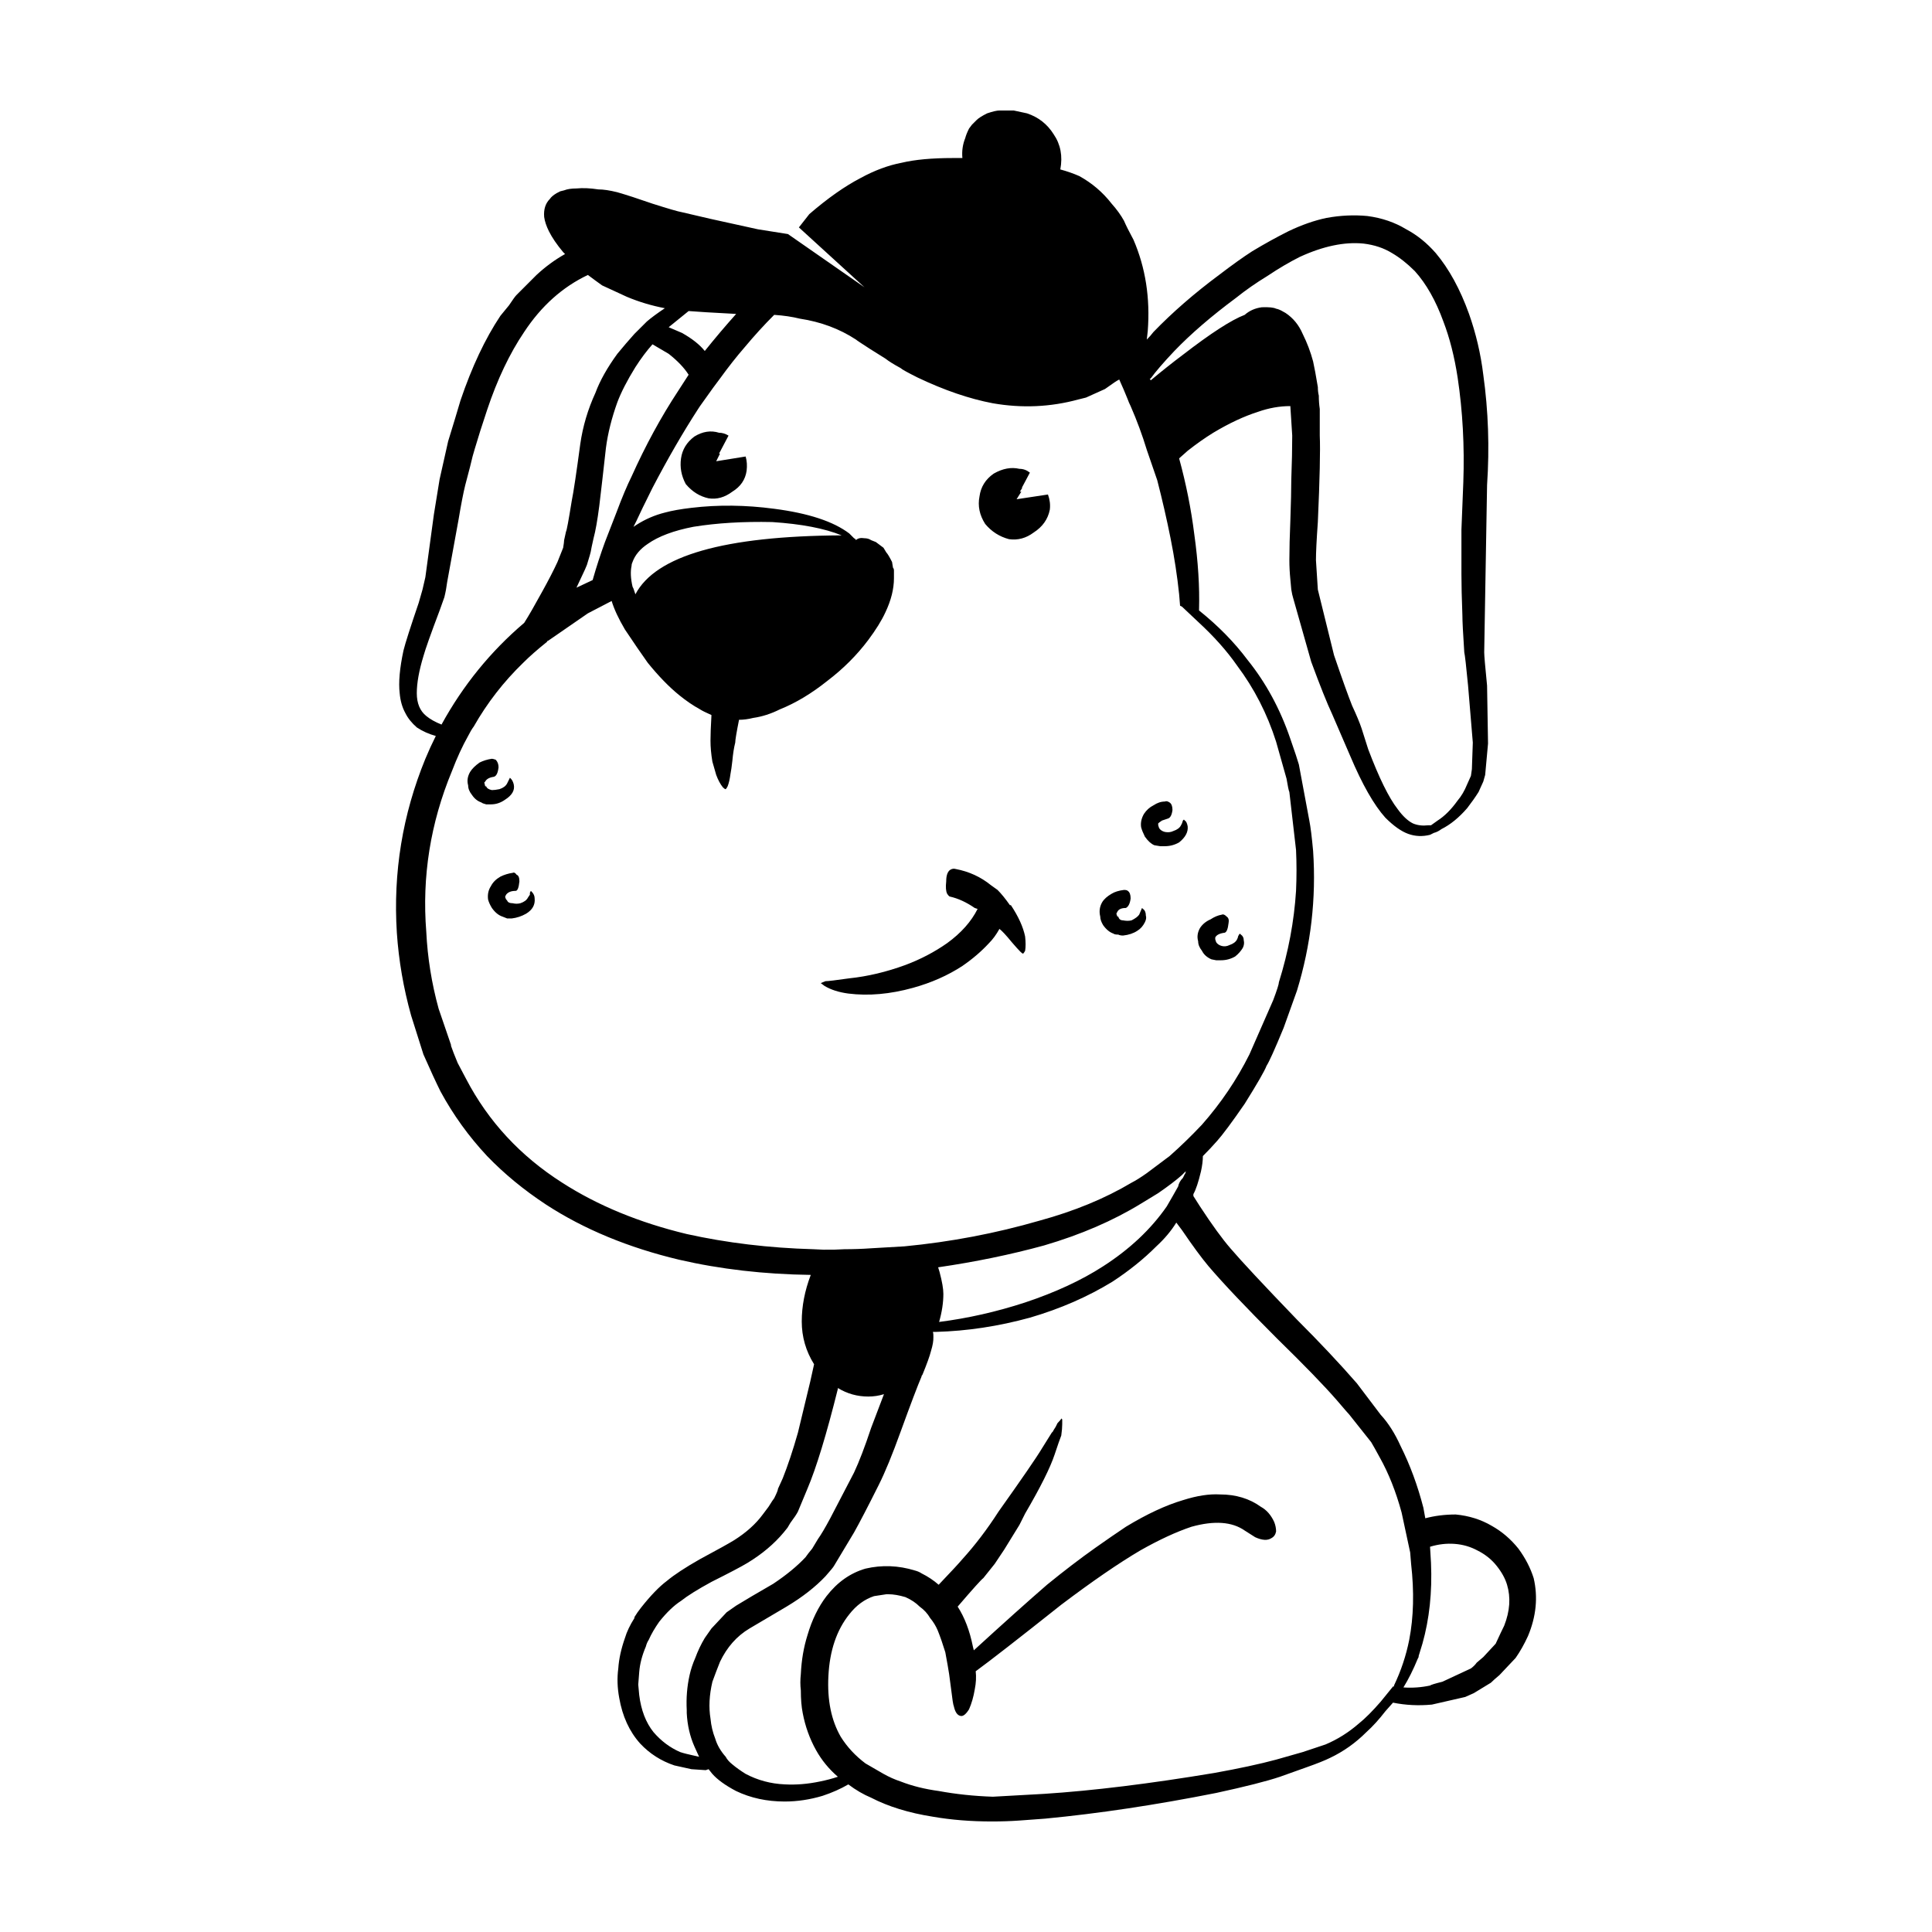
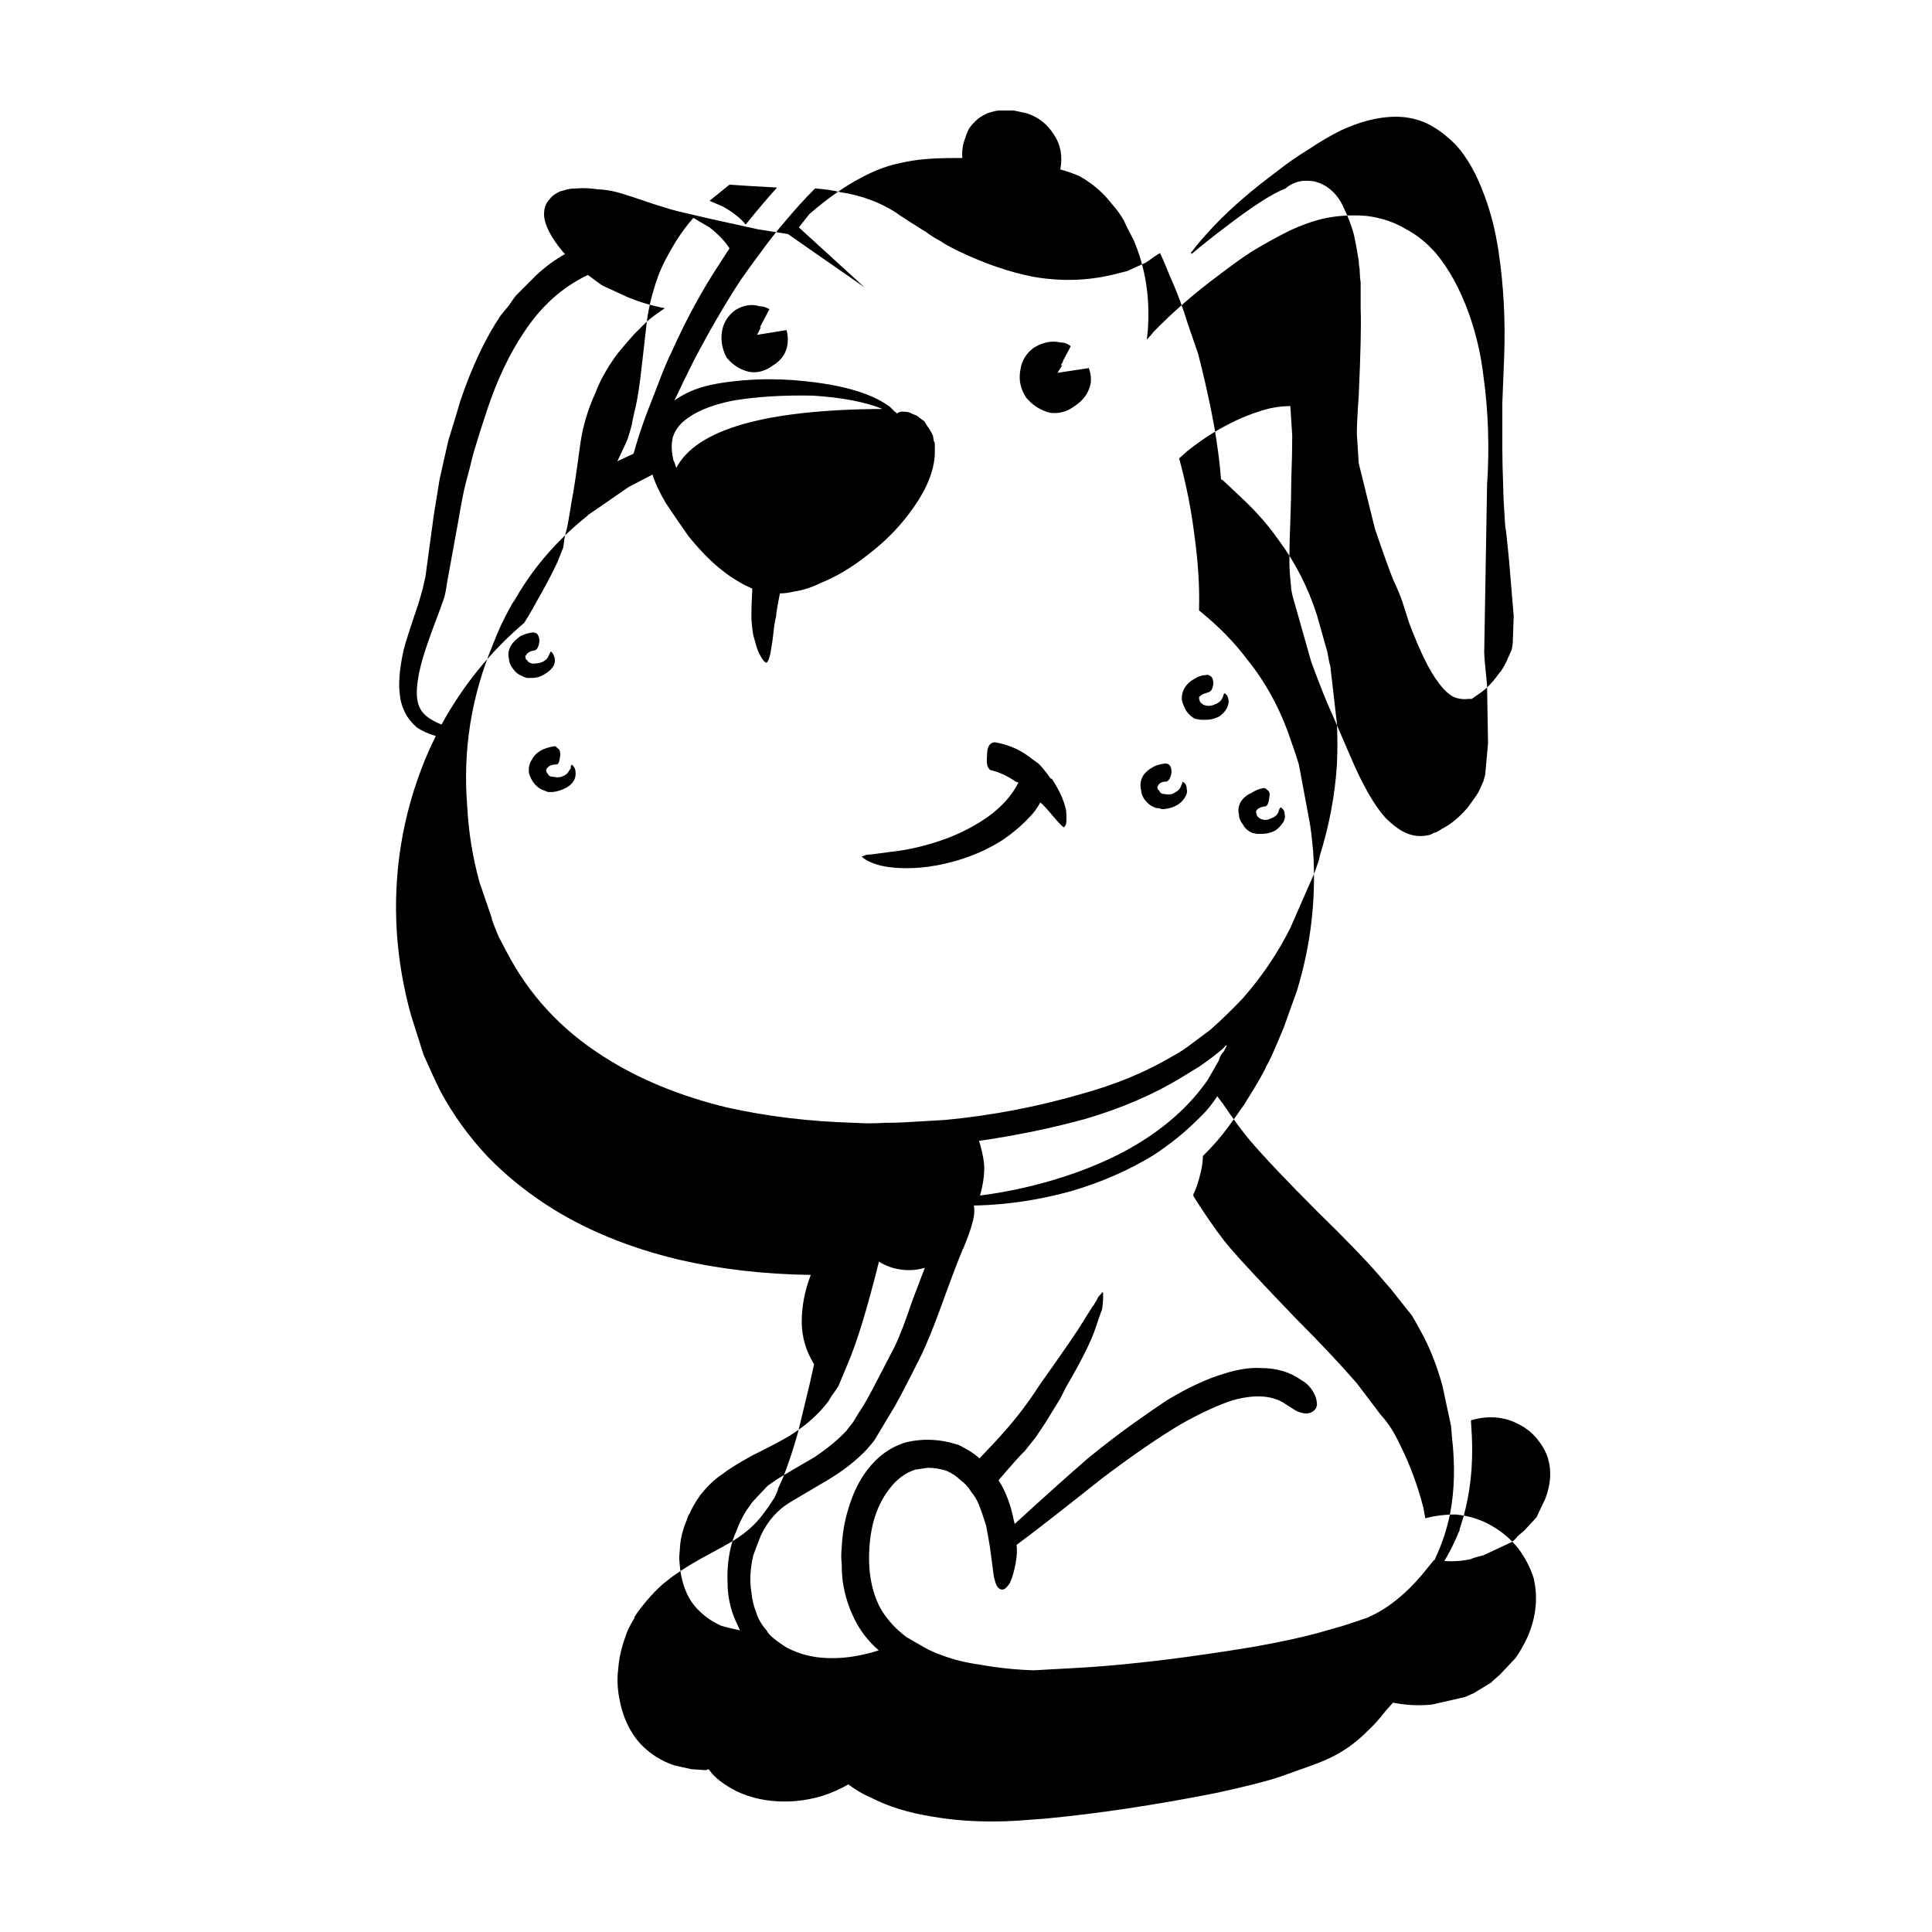
<svg xmlns="http://www.w3.org/2000/svg" fill="#000000" width="800px" height="800px" version="1.1" viewBox="144 144 512 512">
-   <path d="m324.73 200.24 7.559 1.762c6.887 1.508 11.078 2.434 12.594 2.769l7.93 1.258 20.281 14.105-17.379-15.867 2.766-3.527c4.871-4.203 9.406-7.391 13.609-9.574 3.691-2.012 7.301-3.356 10.836-4.027 3.523-0.84 8.059-1.258 13.598-1.258h2.519c-0.168-1.844 0.078-3.606 0.758-5.289 0.168-0.668 0.5-1.512 1.004-2.519l0.758-1.012c0.168-0.168 0.59-0.586 1.258-1.258 0.5-0.5 1.426-1.086 2.773-1.762 1.508-0.508 2.602-0.758 3.269-0.758h3.777l3.531 0.758c3.023 1.008 5.375 2.852 7.059 5.539 1.84 2.691 2.43 5.797 1.762 9.324 1.84 0.5 3.523 1.094 5.039 1.762 3.356 1.852 6.211 4.281 8.562 7.305 1.348 1.512 2.441 3.019 3.277 4.531 0.5 1.18 1.34 2.856 2.519 5.039 3.188 7.391 4.449 15.453 3.777 24.188l-0.254 2.262c0.68-0.668 1.258-1.344 1.77-2.012 5.039-5.207 10.824-10.242 17.379-15.113 3.523-2.691 6.465-4.789 8.816-6.297 3.356-2.016 6.555-3.777 9.574-5.289 3.523-1.684 6.879-2.856 10.078-3.527 3.691-0.676 7.301-0.84 10.832-0.508 3.856 0.508 7.301 1.684 10.32 3.527 2.856 1.512 5.461 3.609 7.812 6.297 3.523 4.195 6.465 9.574 8.816 16.121 1.84 5.207 3.102 10.578 3.777 16.121 1.34 9.57 1.672 19.312 1.004 29.219l-0.758 44.34c0 0.84 0.254 3.777 0.758 8.816l0.254 15.363-0.758 8.316-0.5 1.762-1.258 2.773c-0.848 1.344-1.852 2.769-3.019 4.281-2.184 2.519-4.457 4.363-6.809 5.539-0.676 0.508-1.344 0.844-2.012 1.008-0.344 0.168-0.68 0.336-1.012 0.508-2.016 0.5-3.945 0.418-5.797-0.254-1.84-0.668-3.856-2.098-6.043-4.281-3.019-3.359-6.129-8.816-9.32-16.375l-4.789-11.086c-1.34-2.856-3.188-7.473-5.539-13.855l-4.781-16.875c-0.168-0.508-0.336-1.258-0.5-2.269l-0.254-2.769c-0.168-1.684-0.254-3.359-0.254-5.039 0-3.027 0.09-6.465 0.254-10.328 0.168-4.871 0.254-8.566 0.254-11.086 0.168-4.367 0.246-8.23 0.246-11.586-0.168-2.691-0.336-5.293-0.5-7.812-2.856 0-5.707 0.508-8.562 1.516-3.699 1.176-7.644 3.019-11.848 5.539-2.184 1.344-4.449 2.938-6.801 4.789l-2.262 2.012c1.84 6.723 3.188 13.438 4.023 20.152 1.012 7.223 1.426 13.855 1.258 19.902v0.25c5.039 4.035 9.328 8.398 12.852 13.102 4.871 6.047 8.648 13.012 11.336 20.906 1.172 3.359 1.93 5.629 2.262 6.805l2.773 14.863c0.336 1.676 0.668 4.363 1.004 8.059 0.848 12.594-0.582 24.941-4.281 37.027l-3.523 9.828c-2.352 5.711-3.867 9.066-4.535 10.07-0.5 1.348-2.441 4.703-5.797 10.078-3.356 4.871-5.797 8.148-7.301 9.832-1.18 1.34-2.441 2.688-3.777 4.023 0 1.18-0.168 2.519-0.5 4.035-0.68 2.856-1.348 4.871-2.016 6.043v0.512l1.762 2.766c3.188 4.871 5.875 8.57 8.059 11.09 2.856 3.356 8.738 9.652 17.633 18.895 6.051 6.043 11.336 11.672 15.871 16.875l6.297 8.316c2.016 2.176 3.777 4.949 5.293 8.305 2.519 5.039 4.527 10.5 6.043 16.375l0.5 2.773c2.519-0.668 5.207-1.004 8.059-1.004 3.531 0.336 6.723 1.34 9.574 3.019 2.688 1.504 5.039 3.523 7.055 6.043 1.852 2.519 3.188 5.125 4.035 7.812 1.172 5.039 0.668 10.156-1.516 15.359-1.004 2.184-2.098 4.113-3.277 5.797l-4.281 4.535c-1.004 0.836-1.762 1.516-2.262 2.016l-4.535 2.766-2.273 1.012-8.816 2.016c-3.523 0.336-6.965 0.168-10.32-0.512l-2.016 2.273c-1.684 2.184-3.356 4.023-5.039 5.539-2.856 2.856-6.043 5.117-9.574 6.801-1.34 0.668-3.445 1.516-6.297 2.519l-7.055 2.519c-3.523 1.18-9.152 2.609-16.875 4.281-16.117 3.199-31.23 5.461-45.344 6.809l-6.801 0.5c-2.352 0.168-4.781 0.246-7.301 0.246-5.551 0-10.754-0.414-15.625-1.258-6.375-1.004-11.836-2.688-16.375-5.039-2.008-0.836-4.023-2.008-6.043-3.523-2.016 1.172-4.281 2.184-6.801 3.019-3.367 1.012-6.723 1.516-10.078 1.516-4.703 0-8.984-0.926-12.852-2.773-2.856-1.504-4.949-3.019-6.297-4.535l-1.004-1.258-0.758 0.254-3.777-0.254-4.535-1.004c-3.523-1.18-6.543-3.109-9.062-5.797-2.863-3.188-4.703-7.223-5.551-12.094-0.5-2.688-0.582-5.285-0.246-7.805 0.168-2.519 0.758-5.207 1.762-8.059 0.5-1.684 1.34-3.445 2.519-5.293v-0.254c0.5-0.836 1.094-1.672 1.762-2.519 2.519-3.188 4.793-5.539 6.801-7.047 2.016-1.684 4.961-3.609 8.816-5.797 4.703-2.519 7.723-4.203 9.074-5.039 3.188-2.016 5.707-4.281 7.559-6.801l1.516-2.016c0.836-1.348 1.34-2.106 1.504-2.273 0.668-1.34 1.012-2.184 1.012-2.519l1.258-2.766c1.34-3.367 2.688-7.391 4.023-12.094 0.668-2.856 1.762-7.391 3.277-13.598 0.375-1.633 0.707-3.141 1.004-4.535-2.184-3.504-3.266-7.281-3.266-11.336 0-4.055 0.797-8.168 2.391-12.348h-0.129c-12.262-0.168-23.852-1.504-34.766-4.023-13.43-3.199-25.191-8.059-35.266-14.613-5.875-3.867-11.078-8.148-15.609-12.852-4.871-5.207-8.984-10.914-12.348-17.121-1.172-2.352-2.688-5.629-4.535-9.824l-3.266-10.328c-2.016-7.223-3.277-14.527-3.777-21.918-1.012-15.949 1.504-31.32 7.559-46.094 0.836-2.016 1.762-4.035 2.766-6.047-1.84-0.508-3.523-1.258-5.039-2.269-1.34-1.176-2.352-2.434-3.019-3.777-0.836-1.512-1.34-3.277-1.516-5.289-0.336-2.856 0-6.633 1.012-11.336 0.5-2.016 1.852-6.215 4.023-12.594l1.012-3.527c0.336-1.512 0.59-2.602 0.758-3.277l2.258-16.629c0.668-4.195 1.18-7.305 1.516-9.32l2.262-10.078c1.348-4.367 2.441-7.981 3.277-10.832 3.019-8.898 6.543-16.375 10.578-22.422l2.269-2.766c1.004-1.512 1.672-2.434 2.016-2.769l5.285-5.289c2.352-2.184 4.871-4.031 7.559-5.543l-0.5-0.5c-1.684-2.016-2.941-3.863-3.777-5.539-0.668-1.348-1.094-2.609-1.258-3.777-0.168-2.016 0.336-3.609 1.516-4.789 0.336-0.508 0.914-1.008 1.762-1.512l0.996-0.512 1.012-0.25c0.836-0.336 1.93-0.5 3.266-0.5 1.684-0.168 3.609-0.09 5.797 0.25 1.348 0 3.019 0.25 5.039 0.754 2.352 0.676 5.461 1.684 9.32 3.027 4.203 1.34 6.809 2.098 7.812 2.266zm-9.316 28.969c1.172-1.008 2.766-2.184 4.781-3.527-3.523-0.676-6.887-1.684-10.078-3.027l-6.543-3.019c-1.18-0.836-2.441-1.762-3.777-2.769-6.723 3.188-12.348 8.227-16.887 15.113-3.856 5.707-7.129 12.594-9.816 20.652-1.348 4.031-2.441 7.473-3.277 10.328-0.332 1.008-0.754 2.602-1.258 4.789l-1.258 4.789c-0.5 2.016-1.094 5.039-1.762 9.066l-3.031 16.625c-0.168 1.344-0.414 2.691-0.746 4.035l-1.258 3.523c-2.352 6.215-3.777 10.25-4.289 12.094-1.172 3.863-1.762 7.141-1.762 9.824 0 2.688 0.848 4.703 2.519 6.047 1.012 0.836 2.352 1.594 4.035 2.262 5.707-10.41 13.02-19.395 21.91-26.953 1.18-1.844 2.773-4.621 4.793-8.316 1.672-3.019 3.019-5.625 4.023-7.809l1.508-3.777c0.168-1.008 0.254-1.676 0.254-2.012l0.5-2.269c0.168-0.168 0.668-2.856 1.504-8.062 0.512-2.519 1.258-7.559 2.273-15.113 0.668-4.699 2.016-9.234 4.023-13.598 1.18-3.191 3.109-6.637 5.797-10.332 1.516-1.844 3.019-3.606 4.535-5.289zm-10.836 33.5c-0.668 6.047-1.258 11.168-1.762 15.363-0.5 3.863-1.012 6.723-1.516 8.566l-0.5 2.269c-0.168 1.008-0.336 1.762-0.5 2.269l-0.758 2.519c-0.336 0.836-0.668 1.594-1.004 2.269l-1.77 3.777 4.289-2.016c1.004-3.527 2.098-6.883 3.266-10.078l3.031-7.809c1.504-4.031 2.856-7.223 4.023-9.574 3.699-8.227 7.812-15.785 12.348-22.672l2.766-4.281c-1.172-1.852-2.941-3.695-5.285-5.543l-4.289-2.519c-1.504 1.68-3.019 3.691-4.527 6.043-2.184 3.527-3.777 6.633-4.793 9.324-1.504 4.199-2.516 8.227-3.019 12.09zm36.781-26.703c-2.184 2.519-4.367 5.289-6.555 8.316-0.668 0.836-2.441 3.273-5.293 7.301l-0.5 0.758c-4.023 6.215-8.059 13.18-12.094 20.91-2.008 4.031-3.445 6.965-4.281 8.816l-0.758 1.512 0.758-0.508c2.352-1.512 4.871-2.602 7.559-3.273 1.852-0.508 4.203-0.926 7.055-1.258 7.055-0.84 14.355-0.758 21.914 0.25 9.074 1.176 15.703 3.359 19.906 6.547l1.258 1.258c0.336 0.168 0.5 0.336 0.5 0.508 0.504-0.504 1.262-0.672 2.266-0.504 0.668 0 1.258 0.168 1.762 0.508l1.258 0.5 2.019 1.512 0.758 1.258c0.336 0.336 0.836 1.176 1.516 2.519l0.246 1.512c0.168 0.172 0.254 0.422 0.254 0.758v2.016c0 2.856-0.758 5.875-2.273 9.066-1.004 2.184-2.519 4.613-4.527 7.305-3.027 4.035-6.641 7.644-10.832 10.832-4.203 3.359-8.402 5.879-12.594 7.559-2.352 1.176-4.703 1.934-7.055 2.269-1.348 0.336-2.609 0.5-3.777 0.5-0.668 3.359-1.004 5.379-1.004 6.047-0.344 1.344-0.59 2.941-0.758 4.789-0.168 1.508-0.336 2.684-0.504 3.527-0.176 1.344-0.422 2.434-0.758 3.273-0.168 0.34-0.336 0.59-0.5 0.758-0.176 0-0.422-0.168-0.758-0.5-0.68-0.84-1.258-1.934-1.762-3.277l-1.016-3.531c-0.336-2.012-0.5-3.863-0.5-5.539 0-1.512 0.078-3.777 0.254-6.805-1.516-0.668-2.519-1.176-3.031-1.512-1.84-1.008-3.691-2.269-5.539-3.777-2.688-2.184-5.461-5.039-8.316-8.566-1.672-2.348-3.691-5.289-6.043-8.816-1.684-2.856-2.856-5.371-3.523-7.559l-6.297 3.277-10.586 7.305c-0.168 0-0.246 0.082-0.246 0.25-2.519 2.016-4.625 3.863-6.297 5.539-5.207 5.039-9.57 10.668-13.102 16.879-0.5 0.668-1.004 1.512-1.504 2.519-1.516 2.688-2.941 5.789-4.289 9.32-5.707 13.77-7.969 27.961-6.801 42.574 0.336 6.883 1.426 13.688 3.277 20.402l3.277 9.574v0.25c0.336 1.008 0.926 2.519 1.762 4.535 0.168 0.336 0.926 1.762 2.262 4.281 5.883 11.246 14.363 20.398 25.441 27.453 9.406 6.051 20.41 10.578 33.004 13.609 10.578 2.344 21.746 3.691 33.504 4.023 0.945 0.059 1.871 0.098 2.766 0.129 1.898 0.031 3.75-0.012 5.551-0.129 2.344 0 4.695-0.078 7.047-0.246l8.816-0.512c12.262-1.172 24.188-3.445 35.777-6.801 9.23-2.519 17.379-5.875 24.434-10.078 1.004-0.5 2.352-1.34 4.023-2.519 1.348-1.004 3.367-2.519 6.051-4.535 2.856-2.519 5.707-5.285 8.562-8.305 5.039-5.719 9.238-11.926 12.594-18.641l6.297-14.363c1.012-2.688 1.516-4.281 1.516-4.781 2.519-8.062 4.023-16.121 4.535-24.188 0.168-3.695 0.168-7.301 0-10.828l-1.77-15.363c-0.168-0.34-0.414-1.516-0.746-3.527l-2.773-9.824c-2.352-7.391-5.797-14.105-10.332-20.152-2.688-3.863-6.129-7.723-10.32-11.586l-4.281-4.031-0.512-0.254-0.246-3.019c-0.508-4.871-1.266-9.824-2.277-14.863-1.004-5.039-2.184-10.16-3.523-15.363l-2.773-8.059c-1.172-3.863-2.598-7.731-4.281-11.59-0.336-0.668-0.59-1.258-0.758-1.762-0.668-1.676-1.426-3.445-2.262-5.289-0.336 0.168-0.758 0.418-1.258 0.754l-2.519 1.766-5.039 2.269-2.016 0.5c-7.391 2.016-14.945 2.352-22.672 1.008-6.211-1.176-12.84-3.445-19.898-6.805-2.688-1.344-4.203-2.18-4.535-2.519-1.852-1.004-3.188-1.844-4.035-2.519l-4.023-2.519c-2.352-1.512-3.609-2.348-3.777-2.519-4.367-2.856-9.32-4.699-14.867-5.539-2.008-0.5-4.281-0.84-6.801-1.008-2.691 2.684-5.289 5.543-7.809 8.562zm-14.867-9.574c-1.684 1.344-3.445 2.773-5.285 4.285l3.523 1.512c2.688 1.512 4.703 3.106 6.043 4.789 2.688-3.359 5.461-6.633 8.316-9.824-6.379-0.336-10.582-0.59-12.598-0.762zm1.516 33.258c2.184-1.344 4.359-1.684 6.543-1.008 0.848 0 1.684 0.25 2.519 0.758l-2.519 4.781h0.254l-1.004 2.016 7.805-1.258c0.336 1.176 0.422 2.434 0.254 3.777-0.336 2.352-1.594 4.195-3.777 5.539-2.016 1.516-4.113 2.102-6.297 1.766-2.352-0.508-4.367-1.766-6.051-3.777-1.172-2.184-1.594-4.453-1.258-6.805 0.332-2.348 1.516-4.281 3.531-5.789zm127.21-22.672c-2.856 3.019-4.961 5.457-6.297 7.305h-0.254c0.168 0.168 0.254 0.336 0.254 0.5 3.019-2.519 5.875-4.789 8.562-6.801 7.41-5.723 12.871-9.25 16.375-10.582 1.25-1.105 2.766-1.777 4.535-2.012 1.859-0.07 3.121 0.055 3.777 0.375 0.156 0.039 0.324 0.082 0.5 0.129 0.5 0.168 1.18 0.5 2.016 1.008 2.016 1.344 3.523 3.188 4.535 5.539 1.172 2.352 2.098 4.789 2.766 7.305 0.336 1.512 0.758 3.777 1.258 6.801 0 0.84 0.09 1.598 0.254 2.269 0 1.176 0.078 2.352 0.254 3.527v1.258 5.797c0.168 3.863 0 11.504-0.512 22.922-0.336 4.703-0.5 8.059-0.5 10.078l0.5 7.809 4.289 17.383c2.176 6.383 3.777 10.828 4.781 13.348 1.172 2.519 2.016 4.535 2.519 6.047l1.762 5.543c2.856 7.559 5.461 12.848 7.812 15.867 1.34 1.852 2.688 3.109 4.023 3.777 1.18 0.508 2.519 0.676 4.035 0.508h0.758c0.5-0.34 1.094-0.758 1.762-1.258 1.852-1.176 3.609-2.941 5.293-5.293 1.004-1.176 1.84-2.602 2.519-4.281l1.016-2.269 0.254-1.762 0.246-7.055-1.258-15.113c-0.5-5.207-0.836-8.145-1.004-8.816-0.336-5.039-0.5-8.309-0.5-9.824-0.176-4.531-0.254-8.145-0.254-10.828v-11.844l0.5-12.594c0.336-9.57-0.168-18.809-1.504-27.711-0.848-5.539-2.106-10.496-3.777-14.859-2.016-5.543-4.535-9.996-7.559-13.352-2.019-2.019-4.039-3.613-6.055-4.789-2.184-1.344-4.703-2.18-7.559-2.519-5.039-0.5-10.668 0.676-16.875 3.527-2.688 1.344-5.539 3.019-8.562 5.039-3.031 1.852-5.797 3.777-8.316 5.797-6.551 4.863-12.012 9.566-16.371 14.105zm14.359 151.64c-0.168 1.512-0.5 2.352-1.004 2.519-1.348 0.168-2.184 0.59-2.519 1.258v0.508l0.246 0.75c0.336 0.508 0.836 0.84 1.516 1.008 0.668 0.168 1.34 0.082 2.016-0.25 1.004-0.336 1.672-0.84 2.008-1.512 0.168-0.34 0.254-0.59 0.254-0.758l0.254-0.5 0.246-0.254 0.254 0.254c0.5 0.336 0.758 0.836 0.758 1.512 0.168 0.668 0.078 1.344-0.254 2.012-0.5 0.84-1.18 1.598-2.016 2.269-1.172 0.676-2.43 1.008-3.777 1.008h-1.258l-1.258-0.25c-1.172-0.508-2.016-1.258-2.519-2.269-0.668-0.84-1.004-1.676-1.004-2.519-0.336-1.176-0.168-2.352 0.5-3.527 0.668-1.008 1.594-1.762 2.773-2.269 1.004-0.668 2.008-1.086 3.019-1.258 0.336-0.168 0.758 0 1.258 0.508 0.508 0.332 0.672 0.926 0.508 1.762zm-47.363-109.58c-0.5 2.519-1.93 4.535-4.281 6.047-2.016 1.508-4.199 2.098-6.551 1.758-2.519-0.668-4.613-2.012-6.297-4.031-1.504-2.352-2.008-4.789-1.504-7.305 0.336-2.519 1.594-4.531 3.777-6.043 2.352-1.344 4.613-1.766 6.801-1.258 1.004 0 1.93 0.336 2.773 1.004l-2.144 4.035h0.129l-0.629 1.004h0.375l-1.258 2.016 8.316-1.258c0.492 1.344 0.66 2.688 0.492 4.031zm-24.934 95.219c3.523 0.668 6.633 2.098 9.32 4.281l1.762 1.262c1.012 1.008 2.098 2.352 3.277 4.031h0.254c2.008 3.027 3.266 5.797 3.777 8.316 0.168 1.512 0.168 2.769 0 3.777-0.176 0.336-0.344 0.586-0.512 0.758-0.168 0-0.414-0.172-0.746-0.508-0.512-0.5-1.258-1.344-2.273-2.519-1.504-1.844-2.598-3.019-3.277-3.527-0.836 1.516-1.762 2.773-2.766 3.777-2.016 2.184-4.367 4.199-7.055 6.047-3.867 2.519-8.227 4.453-13.098 5.797-6.051 1.676-11.758 2.184-17.133 1.512-2.519-0.336-4.613-1.008-6.297-2.016l-1.004-0.754 1.258-0.508c0.668 0 2.766-0.25 6.297-0.754 4.859-0.508 9.82-1.684 14.859-3.527 4.035-1.512 7.723-3.445 11.078-5.797 3.703-2.688 6.391-5.707 8.074-9.07l-0.758-0.25c-2.184-1.512-4.367-2.519-6.555-3.019-0.168 0-0.422-0.254-0.758-0.758-0.336-0.676-0.414-1.762-0.246-3.277 0-1.512 0.336-2.519 1.004-3.019 0.504-0.336 1.016-0.418 1.516-0.254zm57.438-15.621c-0.176 1.344-0.59 2.102-1.258 2.269-0.512 0.168-1.012 0.336-1.516 0.508-0.504 0.332-0.84 0.586-1.008 0.75v0.508l0.246 0.754c0.336 0.508 0.836 0.84 1.516 1.008 0.836 0.168 1.594 0.082 2.262-0.25 1.012-0.336 1.684-0.84 2.016-1.512l0.262-0.508 0.246-0.754 0.254-0.254 0.246 0.254c0.336 0.168 0.59 0.668 0.758 1.512 0.168 1.512-0.59 2.938-2.262 4.281-1.18 0.676-2.441 1.008-3.777 1.008h-1.258l-1.516-0.25c-0.836-0.336-1.684-1.094-2.519-2.269-0.5-1.008-0.836-1.844-1.004-2.519-0.172-1.172 0.074-2.348 0.754-3.523 0.668-1.008 1.504-1.762 2.519-2.269 1.004-0.668 2.008-1.004 3.019-1.004 0.336-0.172 0.758-0.082 1.258 0.25 0.504 0.336 0.762 1.008 0.762 2.012zm-12.852 21.164c0.5 0 0.836 0.082 1.004 0.25 0.512 0.34 0.758 1.008 0.758 2.016-0.168 1.344-0.59 2.184-1.258 2.519-1.172 0-1.93 0.336-2.262 1.008l-0.258 0.504 0.254 0.758h0.246c0.168 0.668 0.59 1.008 1.258 1.008 0.848 0.168 1.594 0.168 2.273 0 1.004-0.508 1.672-1.008 2.016-1.516l0.746-1.762 0.262 0.25c0.5 0.336 0.758 0.926 0.758 1.766 0.168 0.5 0.078 1.086-0.254 1.762-0.5 1.008-1.172 1.762-2.016 2.269-1.004 0.668-2.262 1.094-3.777 1.258-0.5 0-0.926-0.082-1.258-0.25-0.668 0-1.094-0.082-1.258-0.254-1.004-0.336-1.93-1.086-2.766-2.262-0.5-0.84-0.758-1.598-0.758-2.269-0.336-1.344-0.168-2.602 0.5-3.777 0.5-0.84 1.348-1.594 2.519-2.269 0.828-0.504 1.922-0.844 3.269-1.008zm-49.25 100.01c0.137 0.402 0.266 0.828 0.383 1.258 0.668 2.519 1.004 4.449 1.004 5.785 0 2.332-0.375 4.812-1.133 7.438 7.644-0.973 15.242-2.695 22.801-5.164 8.059-2.688 14.938-5.883 20.652-9.574 7.055-4.535 12.676-9.82 16.875-15.871 1.172-2.016 2.184-3.777 3.019-5.285 0.168-0.848 0.59-1.605 1.258-2.273l0.5-1.004c0.168-0.168 0.254-0.422 0.254-0.758-0.336 0.336-0.668 0.668-1.004 1.004-1.516 1.348-3.609 2.941-6.297 4.793l-4.535 2.766c-7.391 4.535-15.961 8.234-25.691 11.09-8.859 2.43-18.227 4.359-28.086 5.797zm-1.387 17.121c0.117 0.395 0.156 0.855 0.129 1.387 0.031 0.973-0.176 2.195-0.629 3.652-0.336 1.348-1.094 3.445-2.262 6.297-0.168 0.168-0.254 0.336-0.254 0.512-1.004 2.344-2.856 7.211-5.539 14.602-2.184 6.051-4.113 10.754-5.797 14.109-2.856 5.707-5.039 9.91-6.543 12.594l-5.293 8.816c-0.168 0.336-0.926 1.258-2.262 2.773-2.695 2.856-6.129 5.539-10.332 8.059-4.535 2.688-7.812 4.613-9.82 5.797-3.367 2.008-5.965 4.949-7.812 8.816-0.668 1.672-1.348 3.434-2.016 5.285-0.836 3.531-1.004 6.801-0.5 9.832 0.168 1.84 0.59 3.602 1.258 5.285 0.5 1.684 1.426 3.277 2.773 4.793 0.336 0.668 0.914 1.34 1.762 2.008 1.004 0.848 2.184 1.684 3.523 2.519 3.188 1.684 6.633 2.609 10.332 2.773 3.019 0.168 6.129-0.09 9.32-0.758 1.684-0.336 3.277-0.758 4.781-1.258-2.352-2.016-4.281-4.367-5.785-7.055-1.684-3.019-2.863-6.297-3.531-9.82-0.336-1.684-0.5-3.699-0.5-6.043-0.168-1.348-0.168-2.773 0-4.289 0.168-3.691 0.758-7.133 1.762-10.32 1.18-4.035 2.856-7.477 5.039-10.332 2.856-3.691 6.297-6.129 10.332-7.301 4.359-1.012 8.727-0.848 13.098 0.5 0.668 0.168 1.258 0.422 1.762 0.758 1.684 0.836 3.188 1.84 4.535 3.019 3.356-3.523 5.461-5.797 6.297-6.801 3.356-3.699 6.555-7.891 9.574-12.594 6.211-8.738 10.078-14.355 11.582-16.875l2.519-4.035 0.254-0.254c0.168-0.336 0.422-0.746 0.758-1.258 0.168-0.336 0.336-0.668 0.5-1.004 0.668-0.668 1.004-1.094 1.004-1.258l0.254 0.254v1.258c0 0.836-0.09 1.84-0.254 3.019-0.336 0.836-0.926 2.519-1.762 5.039-1.172 3.523-3.777 8.727-7.805 15.617-0.512 1.004-1.012 2.016-1.516 3.019l-4.035 6.555c-0.668 1.004-1.504 2.262-2.519 3.777l-3.019 3.777c-0.5 0.336-2.766 2.856-6.801 7.559 1.852 2.856 3.188 6.375 4.035 10.578l0.246 1.004c7.891-7.223 14.355-13.008 19.395-17.379 4.535-3.699 8.816-6.965 12.852-9.82 2.856-2.016 5.539-3.867 8.059-5.551 5.539-3.356 10.578-5.707 15.113-7.047 3.699-1.18 6.965-1.684 9.832-1.516 4.191 0 7.805 1.094 10.824 3.277 1.516 0.836 2.688 2.184 3.531 4.023 0.336 0.848 0.5 1.684 0.5 2.519-0.168 0.848-0.59 1.426-1.258 1.77-1.004 0.668-2.441 0.582-4.281-0.254l-2.773-1.762c-3.356-2.352-8.059-2.688-14.102-1.012-4.035 1.348-8.57 3.445-13.609 6.297-5.707 3.367-12.676 8.148-20.91 14.367-11.414 9.062-18.973 14.938-22.672 17.633 0.168 1.504 0.09 3.102-0.246 4.781-0.336 2.016-0.848 3.777-1.516 5.293-0.836 1.34-1.594 1.93-2.262 1.762-0.848-0.168-1.426-1.012-1.762-2.519-0.176-0.336-0.422-1.938-0.758-4.793l-0.5-3.777c-0.176-1.172-0.512-3.102-1.012-5.785-0.668-2.184-1.34-4.121-2.016-5.797-0.5-1.18-1.172-2.273-2.008-3.277-0.68-1.18-1.605-2.184-2.773-3.019-1.004-1.012-2.262-1.852-3.777-2.519-1.684-0.5-3.188-0.758-4.535-0.758h-0.5c-1.18 0.168-2.262 0.336-3.277 0.5-2.519 0.836-4.703 2.441-6.543 4.793-3.367 4.191-5.215 9.652-5.551 16.375-0.336 6.375 0.758 11.75 3.277 16.117 1.684 2.688 3.867 5.039 6.555 7.055l4.781 2.766c1.516 0.848 3.019 1.516 4.535 2.016 3.019 1.18 6.375 2.016 10.078 2.519 4.535 0.836 9.32 1.348 14.355 1.516l13.609-0.758c12.93-0.836 27.957-2.688 45.086-5.539 6.555-1.18 12.004-2.352 16.375-3.531l7.055-2.008c3.019-1.012 5.039-1.684 6.043-2.016 3.188-1.348 6.129-3.199 8.816-5.539 1.684-1.348 3.609-3.277 5.797-5.797l3.277-4.035h0.246v-0.246c1.852-3.867 3.199-7.902 4.035-12.094 1.172-6.051 1.34-12.762 0.5-20.152l-0.246-3.019-2.273-10.586c-1.504-5.539-3.445-10.41-5.797-14.602-1.004-1.852-1.762-3.199-2.262-4.035l-5.797-7.301c-0.336-0.344-1.426-1.605-3.277-3.777-3.356-3.867-8.648-9.328-15.863-16.375-8.234-8.234-14.277-14.613-18.145-19.148-1.84-2.184-4.191-5.371-7.047-9.574-0.512-0.668-1.012-1.34-1.516-2.016-1.348 2.184-3.109 4.289-5.293 6.297-3.356 3.367-7.223 6.465-11.582 9.328-6.555 4.023-13.855 7.211-21.914 9.566-8.336 2.293-16.648 3.551-24.945 3.777-0.281-0.004-0.539-0.004-0.773-0.004zm-42.57-214.62c-7.723-0.168-14.691 0.25-20.91 1.258-5.207 1.008-9.238 2.519-12.094 4.531-2.008 1.344-3.356 2.941-4.023 4.789-0.168 0.336-0.254 0.676-0.254 1.008-0.336 1.512-0.246 3.359 0.254 5.539l0.246 0.508c0.168 0.5 0.336 1.008 0.512 1.512 5.371-10.242 23.586-15.449 54.66-15.617-4.535-1.848-10.664-3.023-18.391-3.527zm29.602 231.12c-1.348 0.422-2.734 0.629-4.152 0.629-2.934 0-5.617-0.758-8.07-2.262v0.246c-3.019 12.094-5.707 20.91-8.059 26.449l-2.519 6.051c-0.336 0.668-1.004 1.672-2.016 3.019l-0.746 1.258-1.012 1.258c-2.519 3.019-5.707 5.707-9.574 8.059-1.672 1.012-4.871 2.688-9.566 5.039-3.699 2.016-6.387 3.699-8.07 5.039-1.84 1.18-3.777 3.019-5.785 5.539-1.18 1.684-2.106 3.277-2.773 4.793-0.336 0.5-0.59 1.094-0.758 1.762-1.004 2.352-1.594 4.613-1.762 6.801l-0.254 3.277 0.254 2.773c0.5 4.023 1.762 7.301 3.777 9.82 2.016 2.352 4.367 4.113 7.055 5.293 0.5 0.168 1.094 0.336 1.762 0.5l3.277 0.758-1.258-2.773c-1.18-2.688-1.852-5.629-2.016-8.816v-0.758c-0.168-3.188 0.078-6.297 0.758-9.32 0.336-1.516 0.836-3.019 1.504-4.535 0.68-1.852 1.516-3.609 2.519-5.285l1.77-2.519 4.023-4.289 2.519-1.762c2.184-1.34 5.461-3.277 9.832-5.797 3.523-2.352 6.375-4.703 8.562-7.047 0.336-0.512 0.926-1.258 1.762-2.273l1.516-2.519c0.836-1.172 1.93-3.019 3.277-5.539l6.297-12.094c1.34-2.856 2.856-6.801 4.527-11.836 1.449-3.844 2.582-6.824 3.398-8.938zm-102.9-168.14c0.5 0.5 0.758 1.176 0.758 2.012-0.168 1.516-0.59 2.352-1.258 2.519-1.18 0.172-1.93 0.59-2.273 1.258l-0.246 0.254 0.246 1.004h0.254c0.168 0.508 0.668 0.84 1.516 1.008 0.5 0 1.172-0.082 2.008-0.25 1.012-0.336 1.676-0.84 2.023-1.512l0.746-1.512 0.254 0.25c0.336 0.336 0.59 0.836 0.758 1.512 0.336 1.516-0.422 2.859-2.273 4.035-1.168 0.84-2.426 1.258-3.773 1.258h-1.258c-0.668-0.168-1.094-0.336-1.258-0.5-1.004-0.336-1.852-1.008-2.519-2.016-0.668-0.836-1.004-1.676-1.004-2.519-0.336-1.176-0.168-2.352 0.5-3.527 0.5-0.836 1.34-1.676 2.519-2.519 1.004-0.5 2.098-0.836 3.277-1.004 0.168 0 0.5 0.082 1.004 0.25zm5.543 30.48c0.5 0.168 0.746 0.758 0.746 1.762-0.168 1.684-0.5 2.519-1.004 2.519-1.18 0-2.016 0.34-2.519 1.008l-0.254 0.508c0 0.168 0.09 0.418 0.254 0.754l0.254 0.25c0.168 0.508 0.668 0.758 1.504 0.758 0.668 0.168 1.348 0.168 2.016 0 1.004-0.336 1.684-0.84 2.016-1.512l0.512-0.758v-0.5l0.254-0.508 0.246 0.254c0.5 0.5 0.758 1.086 0.758 1.762 0.168 1.676-0.59 3.019-2.262 4.031-1.18 0.676-2.441 1.094-3.777 1.258h-1.258l-1.266-0.5c-1.004-0.336-1.93-1.094-2.766-2.269-0.512-0.84-0.848-1.594-1.016-2.269-0.168-1.344 0.09-2.519 0.758-3.527 0.5-1.004 1.348-1.844 2.519-2.519 1.008-0.5 2.102-0.836 3.273-1.004 0.336-0.168 0.668 0.004 1.012 0.504zm254.67 179.1c-1.852-1.004-3.856-1.594-6.043-1.762-2.184-0.168-4.367 0.09-6.555 0.758l0.254 4.281c0.336 7.723-0.422 14.867-2.273 21.41l-1.004 3.277v0.254l-0.254 0.5c-1.172 2.856-2.43 5.371-3.777 7.559 2.352 0.168 4.703 0 7.055-0.5 0.168-0.176 1.258-0.512 3.277-1.012l7.559-3.523c0.668-0.5 1.172-1.012 1.516-1.516l1.762-1.504 3.277-3.531c1.004-2.184 1.762-3.777 2.262-4.781 1.516-3.867 1.762-7.477 0.758-10.832-0.5-1.684-1.426-3.356-2.773-5.039-1.34-1.688-3.023-3.023-5.039-4.039z" fill-rule="evenodd" />
+   <path d="m324.73 200.24 7.559 1.762c6.887 1.508 11.078 2.434 12.594 2.769l7.93 1.258 20.281 14.105-17.379-15.867 2.766-3.527c4.871-4.203 9.406-7.391 13.609-9.574 3.691-2.012 7.301-3.356 10.836-4.027 3.523-0.84 8.059-1.258 13.598-1.258h2.519c-0.168-1.844 0.078-3.606 0.758-5.289 0.168-0.668 0.5-1.512 1.004-2.519l0.758-1.012c0.168-0.168 0.59-0.586 1.258-1.258 0.5-0.5 1.426-1.086 2.773-1.762 1.508-0.508 2.602-0.758 3.269-0.758h3.777l3.531 0.758c3.023 1.008 5.375 2.852 7.059 5.539 1.84 2.691 2.43 5.797 1.762 9.324 1.84 0.5 3.523 1.094 5.039 1.762 3.356 1.852 6.211 4.281 8.562 7.305 1.348 1.512 2.441 3.019 3.277 4.531 0.5 1.18 1.34 2.856 2.519 5.039 3.188 7.391 4.449 15.453 3.777 24.188l-0.254 2.262c0.68-0.668 1.258-1.344 1.77-2.012 5.039-5.207 10.824-10.242 17.379-15.113 3.523-2.691 6.465-4.789 8.816-6.297 3.356-2.016 6.555-3.777 9.574-5.289 3.523-1.684 6.879-2.856 10.078-3.527 3.691-0.676 7.301-0.84 10.832-0.508 3.856 0.508 7.301 1.684 10.32 3.527 2.856 1.512 5.461 3.609 7.812 6.297 3.523 4.195 6.465 9.574 8.816 16.121 1.84 5.207 3.102 10.578 3.777 16.121 1.34 9.57 1.672 19.312 1.004 29.219l-0.758 44.34c0 0.84 0.254 3.777 0.758 8.816l0.254 15.363-0.758 8.316-0.5 1.762-1.258 2.773c-0.848 1.344-1.852 2.769-3.019 4.281-2.184 2.519-4.457 4.363-6.809 5.539-0.676 0.508-1.344 0.844-2.012 1.008-0.344 0.168-0.68 0.336-1.012 0.508-2.016 0.5-3.945 0.418-5.797-0.254-1.84-0.668-3.856-2.098-6.043-4.281-3.019-3.359-6.129-8.816-9.32-16.375l-4.789-11.086c-1.34-2.856-3.188-7.473-5.539-13.855l-4.781-16.875c-0.168-0.508-0.336-1.258-0.5-2.269l-0.254-2.769c-0.168-1.684-0.254-3.359-0.254-5.039 0-3.027 0.09-6.465 0.254-10.328 0.168-4.871 0.254-8.566 0.254-11.086 0.168-4.367 0.246-8.23 0.246-11.586-0.168-2.691-0.336-5.293-0.5-7.812-2.856 0-5.707 0.508-8.562 1.516-3.699 1.176-7.644 3.019-11.848 5.539-2.184 1.344-4.449 2.938-6.801 4.789l-2.262 2.012c1.84 6.723 3.188 13.438 4.023 20.152 1.012 7.223 1.426 13.855 1.258 19.902v0.25c5.039 4.035 9.328 8.398 12.852 13.102 4.871 6.047 8.648 13.012 11.336 20.906 1.172 3.359 1.93 5.629 2.262 6.805l2.773 14.863c0.336 1.676 0.668 4.363 1.004 8.059 0.848 12.594-0.582 24.941-4.281 37.027l-3.523 9.828c-2.352 5.711-3.867 9.066-4.535 10.07-0.5 1.348-2.441 4.703-5.797 10.078-3.356 4.871-5.797 8.148-7.301 9.832-1.18 1.34-2.441 2.688-3.777 4.023 0 1.18-0.168 2.519-0.5 4.035-0.68 2.856-1.348 4.871-2.016 6.043v0.512l1.762 2.766c3.188 4.871 5.875 8.57 8.059 11.09 2.856 3.356 8.738 9.652 17.633 18.895 6.051 6.043 11.336 11.672 15.871 16.875l6.297 8.316c2.016 2.176 3.777 4.949 5.293 8.305 2.519 5.039 4.527 10.5 6.043 16.375l0.5 2.773c2.519-0.668 5.207-1.004 8.059-1.004 3.531 0.336 6.723 1.34 9.574 3.019 2.688 1.504 5.039 3.523 7.055 6.043 1.852 2.519 3.188 5.125 4.035 7.812 1.172 5.039 0.668 10.156-1.516 15.359-1.004 2.184-2.098 4.113-3.277 5.797l-4.281 4.535c-1.004 0.836-1.762 1.516-2.262 2.016l-4.535 2.766-2.273 1.012-8.816 2.016c-3.523 0.336-6.965 0.168-10.32-0.512l-2.016 2.273c-1.684 2.184-3.356 4.023-5.039 5.539-2.856 2.856-6.043 5.117-9.574 6.801-1.34 0.668-3.445 1.516-6.297 2.519l-7.055 2.519c-3.523 1.18-9.152 2.609-16.875 4.281-16.117 3.199-31.23 5.461-45.344 6.809l-6.801 0.5c-2.352 0.168-4.781 0.246-7.301 0.246-5.551 0-10.754-0.414-15.625-1.258-6.375-1.004-11.836-2.688-16.375-5.039-2.008-0.836-4.023-2.008-6.043-3.523-2.016 1.172-4.281 2.184-6.801 3.019-3.367 1.012-6.723 1.516-10.078 1.516-4.703 0-8.984-0.926-12.852-2.773-2.856-1.504-4.949-3.019-6.297-4.535l-1.004-1.258-0.758 0.254-3.777-0.254-4.535-1.004c-3.523-1.18-6.543-3.109-9.062-5.797-2.863-3.188-4.703-7.223-5.551-12.094-0.5-2.688-0.582-5.285-0.246-7.805 0.168-2.519 0.758-5.207 1.762-8.059 0.5-1.684 1.34-3.445 2.519-5.293v-0.254c0.5-0.836 1.094-1.672 1.762-2.519 2.519-3.188 4.793-5.539 6.801-7.047 2.016-1.684 4.961-3.609 8.816-5.797 4.703-2.519 7.723-4.203 9.074-5.039 3.188-2.016 5.707-4.281 7.559-6.801l1.516-2.016c0.836-1.348 1.34-2.106 1.504-2.273 0.668-1.34 1.012-2.184 1.012-2.519l1.258-2.766c1.34-3.367 2.688-7.391 4.023-12.094 0.668-2.856 1.762-7.391 3.277-13.598 0.375-1.633 0.707-3.141 1.004-4.535-2.184-3.504-3.266-7.281-3.266-11.336 0-4.055 0.797-8.168 2.391-12.348h-0.129c-12.262-0.168-23.852-1.504-34.766-4.023-13.43-3.199-25.191-8.059-35.266-14.613-5.875-3.867-11.078-8.148-15.609-12.852-4.871-5.207-8.984-10.914-12.348-17.121-1.172-2.352-2.688-5.629-4.535-9.824l-3.266-10.328c-2.016-7.223-3.277-14.527-3.777-21.918-1.012-15.949 1.504-31.32 7.559-46.094 0.836-2.016 1.762-4.035 2.766-6.047-1.84-0.508-3.523-1.258-5.039-2.269-1.34-1.176-2.352-2.434-3.019-3.777-0.836-1.512-1.34-3.277-1.516-5.289-0.336-2.856 0-6.633 1.012-11.336 0.5-2.016 1.852-6.215 4.023-12.594l1.012-3.527c0.336-1.512 0.59-2.602 0.758-3.277l2.258-16.629c0.668-4.195 1.18-7.305 1.516-9.32l2.262-10.078c1.348-4.367 2.441-7.981 3.277-10.832 3.019-8.898 6.543-16.375 10.578-22.422l2.269-2.766c1.004-1.512 1.672-2.434 2.016-2.769l5.285-5.289c2.352-2.184 4.871-4.031 7.559-5.543l-0.5-0.5c-1.684-2.016-2.941-3.863-3.777-5.539-0.668-1.348-1.094-2.609-1.258-3.777-0.168-2.016 0.336-3.609 1.516-4.789 0.336-0.508 0.914-1.008 1.762-1.512l0.996-0.512 1.012-0.25c0.836-0.336 1.93-0.5 3.266-0.5 1.684-0.168 3.609-0.09 5.797 0.25 1.348 0 3.019 0.25 5.039 0.754 2.352 0.676 5.461 1.684 9.32 3.027 4.203 1.34 6.809 2.098 7.812 2.266zm-9.316 28.969c1.172-1.008 2.766-2.184 4.781-3.527-3.523-0.676-6.887-1.684-10.078-3.027l-6.543-3.019c-1.18-0.836-2.441-1.762-3.777-2.769-6.723 3.188-12.348 8.227-16.887 15.113-3.856 5.707-7.129 12.594-9.816 20.652-1.348 4.031-2.441 7.473-3.277 10.328-0.332 1.008-0.754 2.602-1.258 4.789l-1.258 4.789c-0.5 2.016-1.094 5.039-1.762 9.066l-3.031 16.625c-0.168 1.344-0.414 2.691-0.746 4.035l-1.258 3.523c-2.352 6.215-3.777 10.25-4.289 12.094-1.172 3.863-1.762 7.141-1.762 9.824 0 2.688 0.848 4.703 2.519 6.047 1.012 0.836 2.352 1.594 4.035 2.262 5.707-10.41 13.02-19.395 21.91-26.953 1.18-1.844 2.773-4.621 4.793-8.316 1.672-3.019 3.019-5.625 4.023-7.809l1.508-3.777c0.168-1.008 0.254-1.676 0.254-2.012l0.5-2.269c0.168-0.168 0.668-2.856 1.504-8.062 0.512-2.519 1.258-7.559 2.273-15.113 0.668-4.699 2.016-9.234 4.023-13.598 1.18-3.191 3.109-6.637 5.797-10.332 1.516-1.844 3.019-3.606 4.535-5.289zc-0.668 6.047-1.258 11.168-1.762 15.363-0.5 3.863-1.012 6.723-1.516 8.566l-0.5 2.269c-0.168 1.008-0.336 1.762-0.5 2.269l-0.758 2.519c-0.336 0.836-0.668 1.594-1.004 2.269l-1.77 3.777 4.289-2.016c1.004-3.527 2.098-6.883 3.266-10.078l3.031-7.809c1.504-4.031 2.856-7.223 4.023-9.574 3.699-8.227 7.812-15.785 12.348-22.672l2.766-4.281c-1.172-1.852-2.941-3.695-5.285-5.543l-4.289-2.519c-1.504 1.68-3.019 3.691-4.527 6.043-2.184 3.527-3.777 6.633-4.793 9.324-1.504 4.199-2.516 8.227-3.019 12.09zm36.781-26.703c-2.184 2.519-4.367 5.289-6.555 8.316-0.668 0.836-2.441 3.273-5.293 7.301l-0.5 0.758c-4.023 6.215-8.059 13.18-12.094 20.91-2.008 4.031-3.445 6.965-4.281 8.816l-0.758 1.512 0.758-0.508c2.352-1.512 4.871-2.602 7.559-3.273 1.852-0.508 4.203-0.926 7.055-1.258 7.055-0.84 14.355-0.758 21.914 0.25 9.074 1.176 15.703 3.359 19.906 6.547l1.258 1.258c0.336 0.168 0.5 0.336 0.5 0.508 0.504-0.504 1.262-0.672 2.266-0.504 0.668 0 1.258 0.168 1.762 0.508l1.258 0.5 2.019 1.512 0.758 1.258c0.336 0.336 0.836 1.176 1.516 2.519l0.246 1.512c0.168 0.172 0.254 0.422 0.254 0.758v2.016c0 2.856-0.758 5.875-2.273 9.066-1.004 2.184-2.519 4.613-4.527 7.305-3.027 4.035-6.641 7.644-10.832 10.832-4.203 3.359-8.402 5.879-12.594 7.559-2.352 1.176-4.703 1.934-7.055 2.269-1.348 0.336-2.609 0.5-3.777 0.5-0.668 3.359-1.004 5.379-1.004 6.047-0.344 1.344-0.59 2.941-0.758 4.789-0.168 1.508-0.336 2.684-0.504 3.527-0.176 1.344-0.422 2.434-0.758 3.273-0.168 0.34-0.336 0.59-0.5 0.758-0.176 0-0.422-0.168-0.758-0.5-0.68-0.84-1.258-1.934-1.762-3.277l-1.016-3.531c-0.336-2.012-0.5-3.863-0.5-5.539 0-1.512 0.078-3.777 0.254-6.805-1.516-0.668-2.519-1.176-3.031-1.512-1.84-1.008-3.691-2.269-5.539-3.777-2.688-2.184-5.461-5.039-8.316-8.566-1.672-2.348-3.691-5.289-6.043-8.816-1.684-2.856-2.856-5.371-3.523-7.559l-6.297 3.277-10.586 7.305c-0.168 0-0.246 0.082-0.246 0.25-2.519 2.016-4.625 3.863-6.297 5.539-5.207 5.039-9.57 10.668-13.102 16.879-0.5 0.668-1.004 1.512-1.504 2.519-1.516 2.688-2.941 5.789-4.289 9.32-5.707 13.77-7.969 27.961-6.801 42.574 0.336 6.883 1.426 13.688 3.277 20.402l3.277 9.574v0.25c0.336 1.008 0.926 2.519 1.762 4.535 0.168 0.336 0.926 1.762 2.262 4.281 5.883 11.246 14.363 20.398 25.441 27.453 9.406 6.051 20.41 10.578 33.004 13.609 10.578 2.344 21.746 3.691 33.504 4.023 0.945 0.059 1.871 0.098 2.766 0.129 1.898 0.031 3.75-0.012 5.551-0.129 2.344 0 4.695-0.078 7.047-0.246l8.816-0.512c12.262-1.172 24.188-3.445 35.777-6.801 9.23-2.519 17.379-5.875 24.434-10.078 1.004-0.5 2.352-1.34 4.023-2.519 1.348-1.004 3.367-2.519 6.051-4.535 2.856-2.519 5.707-5.285 8.562-8.305 5.039-5.719 9.238-11.926 12.594-18.641l6.297-14.363c1.012-2.688 1.516-4.281 1.516-4.781 2.519-8.062 4.023-16.121 4.535-24.188 0.168-3.695 0.168-7.301 0-10.828l-1.77-15.363c-0.168-0.34-0.414-1.516-0.746-3.527l-2.773-9.824c-2.352-7.391-5.797-14.105-10.332-20.152-2.688-3.863-6.129-7.723-10.32-11.586l-4.281-4.031-0.512-0.254-0.246-3.019c-0.508-4.871-1.266-9.824-2.277-14.863-1.004-5.039-2.184-10.16-3.523-15.363l-2.773-8.059c-1.172-3.863-2.598-7.731-4.281-11.59-0.336-0.668-0.59-1.258-0.758-1.762-0.668-1.676-1.426-3.445-2.262-5.289-0.336 0.168-0.758 0.418-1.258 0.754l-2.519 1.766-5.039 2.269-2.016 0.5c-7.391 2.016-14.945 2.352-22.672 1.008-6.211-1.176-12.84-3.445-19.898-6.805-2.688-1.344-4.203-2.18-4.535-2.519-1.852-1.004-3.188-1.844-4.035-2.519l-4.023-2.519c-2.352-1.512-3.609-2.348-3.777-2.519-4.367-2.856-9.32-4.699-14.867-5.539-2.008-0.5-4.281-0.84-6.801-1.008-2.691 2.684-5.289 5.543-7.809 8.562zm-14.867-9.574c-1.684 1.344-3.445 2.773-5.285 4.285l3.523 1.512c2.688 1.512 4.703 3.106 6.043 4.789 2.688-3.359 5.461-6.633 8.316-9.824-6.379-0.336-10.582-0.59-12.598-0.762zm1.516 33.258c2.184-1.344 4.359-1.684 6.543-1.008 0.848 0 1.684 0.25 2.519 0.758l-2.519 4.781h0.254l-1.004 2.016 7.805-1.258c0.336 1.176 0.422 2.434 0.254 3.777-0.336 2.352-1.594 4.195-3.777 5.539-2.016 1.516-4.113 2.102-6.297 1.766-2.352-0.508-4.367-1.766-6.051-3.777-1.172-2.184-1.594-4.453-1.258-6.805 0.332-2.348 1.516-4.281 3.531-5.789zm127.21-22.672c-2.856 3.019-4.961 5.457-6.297 7.305h-0.254c0.168 0.168 0.254 0.336 0.254 0.5 3.019-2.519 5.875-4.789 8.562-6.801 7.41-5.723 12.871-9.25 16.375-10.582 1.25-1.105 2.766-1.777 4.535-2.012 1.859-0.07 3.121 0.055 3.777 0.375 0.156 0.039 0.324 0.082 0.5 0.129 0.5 0.168 1.18 0.5 2.016 1.008 2.016 1.344 3.523 3.188 4.535 5.539 1.172 2.352 2.098 4.789 2.766 7.305 0.336 1.512 0.758 3.777 1.258 6.801 0 0.84 0.09 1.598 0.254 2.269 0 1.176 0.078 2.352 0.254 3.527v1.258 5.797c0.168 3.863 0 11.504-0.512 22.922-0.336 4.703-0.5 8.059-0.5 10.078l0.5 7.809 4.289 17.383c2.176 6.383 3.777 10.828 4.781 13.348 1.172 2.519 2.016 4.535 2.519 6.047l1.762 5.543c2.856 7.559 5.461 12.848 7.812 15.867 1.34 1.852 2.688 3.109 4.023 3.777 1.18 0.508 2.519 0.676 4.035 0.508h0.758c0.5-0.34 1.094-0.758 1.762-1.258 1.852-1.176 3.609-2.941 5.293-5.293 1.004-1.176 1.84-2.602 2.519-4.281l1.016-2.269 0.254-1.762 0.246-7.055-1.258-15.113c-0.5-5.207-0.836-8.145-1.004-8.816-0.336-5.039-0.5-8.309-0.5-9.824-0.176-4.531-0.254-8.145-0.254-10.828v-11.844l0.5-12.594c0.336-9.57-0.168-18.809-1.504-27.711-0.848-5.539-2.106-10.496-3.777-14.859-2.016-5.543-4.535-9.996-7.559-13.352-2.019-2.019-4.039-3.613-6.055-4.789-2.184-1.344-4.703-2.18-7.559-2.519-5.039-0.5-10.668 0.676-16.875 3.527-2.688 1.344-5.539 3.019-8.562 5.039-3.031 1.852-5.797 3.777-8.316 5.797-6.551 4.863-12.012 9.566-16.371 14.105zm14.359 151.64c-0.168 1.512-0.5 2.352-1.004 2.519-1.348 0.168-2.184 0.59-2.519 1.258v0.508l0.246 0.75c0.336 0.508 0.836 0.84 1.516 1.008 0.668 0.168 1.34 0.082 2.016-0.25 1.004-0.336 1.672-0.84 2.008-1.512 0.168-0.34 0.254-0.59 0.254-0.758l0.254-0.5 0.246-0.254 0.254 0.254c0.5 0.336 0.758 0.836 0.758 1.512 0.168 0.668 0.078 1.344-0.254 2.012-0.5 0.84-1.18 1.598-2.016 2.269-1.172 0.676-2.43 1.008-3.777 1.008h-1.258l-1.258-0.25c-1.172-0.508-2.016-1.258-2.519-2.269-0.668-0.84-1.004-1.676-1.004-2.519-0.336-1.176-0.168-2.352 0.5-3.527 0.668-1.008 1.594-1.762 2.773-2.269 1.004-0.668 2.008-1.086 3.019-1.258 0.336-0.168 0.758 0 1.258 0.508 0.508 0.332 0.672 0.926 0.508 1.762zm-47.363-109.58c-0.5 2.519-1.93 4.535-4.281 6.047-2.016 1.508-4.199 2.098-6.551 1.758-2.519-0.668-4.613-2.012-6.297-4.031-1.504-2.352-2.008-4.789-1.504-7.305 0.336-2.519 1.594-4.531 3.777-6.043 2.352-1.344 4.613-1.766 6.801-1.258 1.004 0 1.93 0.336 2.773 1.004l-2.144 4.035h0.129l-0.629 1.004h0.375l-1.258 2.016 8.316-1.258c0.492 1.344 0.66 2.688 0.492 4.031zm-24.934 95.219c3.523 0.668 6.633 2.098 9.32 4.281l1.762 1.262c1.012 1.008 2.098 2.352 3.277 4.031h0.254c2.008 3.027 3.266 5.797 3.777 8.316 0.168 1.512 0.168 2.769 0 3.777-0.176 0.336-0.344 0.586-0.512 0.758-0.168 0-0.414-0.172-0.746-0.508-0.512-0.5-1.258-1.344-2.273-2.519-1.504-1.844-2.598-3.019-3.277-3.527-0.836 1.516-1.762 2.773-2.766 3.777-2.016 2.184-4.367 4.199-7.055 6.047-3.867 2.519-8.227 4.453-13.098 5.797-6.051 1.676-11.758 2.184-17.133 1.512-2.519-0.336-4.613-1.008-6.297-2.016l-1.004-0.754 1.258-0.508c0.668 0 2.766-0.25 6.297-0.754 4.859-0.508 9.82-1.684 14.859-3.527 4.035-1.512 7.723-3.445 11.078-5.797 3.703-2.688 6.391-5.707 8.074-9.07l-0.758-0.25c-2.184-1.512-4.367-2.519-6.555-3.019-0.168 0-0.422-0.254-0.758-0.758-0.336-0.676-0.414-1.762-0.246-3.277 0-1.512 0.336-2.519 1.004-3.019 0.504-0.336 1.016-0.418 1.516-0.254zm57.438-15.621c-0.176 1.344-0.59 2.102-1.258 2.269-0.512 0.168-1.012 0.336-1.516 0.508-0.504 0.332-0.84 0.586-1.008 0.75v0.508l0.246 0.754c0.336 0.508 0.836 0.84 1.516 1.008 0.836 0.168 1.594 0.082 2.262-0.25 1.012-0.336 1.684-0.84 2.016-1.512l0.262-0.508 0.246-0.754 0.254-0.254 0.246 0.254c0.336 0.168 0.59 0.668 0.758 1.512 0.168 1.512-0.59 2.938-2.262 4.281-1.18 0.676-2.441 1.008-3.777 1.008h-1.258l-1.516-0.25c-0.836-0.336-1.684-1.094-2.519-2.269-0.5-1.008-0.836-1.844-1.004-2.519-0.172-1.172 0.074-2.348 0.754-3.523 0.668-1.008 1.504-1.762 2.519-2.269 1.004-0.668 2.008-1.004 3.019-1.004 0.336-0.172 0.758-0.082 1.258 0.25 0.504 0.336 0.762 1.008 0.762 2.012zm-12.852 21.164c0.5 0 0.836 0.082 1.004 0.25 0.512 0.34 0.758 1.008 0.758 2.016-0.168 1.344-0.59 2.184-1.258 2.519-1.172 0-1.93 0.336-2.262 1.008l-0.258 0.504 0.254 0.758h0.246c0.168 0.668 0.59 1.008 1.258 1.008 0.848 0.168 1.594 0.168 2.273 0 1.004-0.508 1.672-1.008 2.016-1.516l0.746-1.762 0.262 0.25c0.5 0.336 0.758 0.926 0.758 1.766 0.168 0.5 0.078 1.086-0.254 1.762-0.5 1.008-1.172 1.762-2.016 2.269-1.004 0.668-2.262 1.094-3.777 1.258-0.5 0-0.926-0.082-1.258-0.25-0.668 0-1.094-0.082-1.258-0.254-1.004-0.336-1.93-1.086-2.766-2.262-0.5-0.84-0.758-1.598-0.758-2.269-0.336-1.344-0.168-2.602 0.5-3.777 0.5-0.84 1.348-1.594 2.519-2.269 0.828-0.504 1.922-0.844 3.269-1.008zm-49.25 100.01c0.137 0.402 0.266 0.828 0.383 1.258 0.668 2.519 1.004 4.449 1.004 5.785 0 2.332-0.375 4.812-1.133 7.438 7.644-0.973 15.242-2.695 22.801-5.164 8.059-2.688 14.938-5.883 20.652-9.574 7.055-4.535 12.676-9.82 16.875-15.871 1.172-2.016 2.184-3.777 3.019-5.285 0.168-0.848 0.59-1.605 1.258-2.273l0.5-1.004c0.168-0.168 0.254-0.422 0.254-0.758-0.336 0.336-0.668 0.668-1.004 1.004-1.516 1.348-3.609 2.941-6.297 4.793l-4.535 2.766c-7.391 4.535-15.961 8.234-25.691 11.09-8.859 2.43-18.227 4.359-28.086 5.797zm-1.387 17.121c0.117 0.395 0.156 0.855 0.129 1.387 0.031 0.973-0.176 2.195-0.629 3.652-0.336 1.348-1.094 3.445-2.262 6.297-0.168 0.168-0.254 0.336-0.254 0.512-1.004 2.344-2.856 7.211-5.539 14.602-2.184 6.051-4.113 10.754-5.797 14.109-2.856 5.707-5.039 9.91-6.543 12.594l-5.293 8.816c-0.168 0.336-0.926 1.258-2.262 2.773-2.695 2.856-6.129 5.539-10.332 8.059-4.535 2.688-7.812 4.613-9.82 5.797-3.367 2.008-5.965 4.949-7.812 8.816-0.668 1.672-1.348 3.434-2.016 5.285-0.836 3.531-1.004 6.801-0.5 9.832 0.168 1.84 0.59 3.602 1.258 5.285 0.5 1.684 1.426 3.277 2.773 4.793 0.336 0.668 0.914 1.34 1.762 2.008 1.004 0.848 2.184 1.684 3.523 2.519 3.188 1.684 6.633 2.609 10.332 2.773 3.019 0.168 6.129-0.09 9.32-0.758 1.684-0.336 3.277-0.758 4.781-1.258-2.352-2.016-4.281-4.367-5.785-7.055-1.684-3.019-2.863-6.297-3.531-9.82-0.336-1.684-0.5-3.699-0.5-6.043-0.168-1.348-0.168-2.773 0-4.289 0.168-3.691 0.758-7.133 1.762-10.32 1.18-4.035 2.856-7.477 5.039-10.332 2.856-3.691 6.297-6.129 10.332-7.301 4.359-1.012 8.727-0.848 13.098 0.5 0.668 0.168 1.258 0.422 1.762 0.758 1.684 0.836 3.188 1.84 4.535 3.019 3.356-3.523 5.461-5.797 6.297-6.801 3.356-3.699 6.555-7.891 9.574-12.594 6.211-8.738 10.078-14.355 11.582-16.875l2.519-4.035 0.254-0.254c0.168-0.336 0.422-0.746 0.758-1.258 0.168-0.336 0.336-0.668 0.5-1.004 0.668-0.668 1.004-1.094 1.004-1.258l0.254 0.254v1.258c0 0.836-0.09 1.84-0.254 3.019-0.336 0.836-0.926 2.519-1.762 5.039-1.172 3.523-3.777 8.727-7.805 15.617-0.512 1.004-1.012 2.016-1.516 3.019l-4.035 6.555c-0.668 1.004-1.504 2.262-2.519 3.777l-3.019 3.777c-0.5 0.336-2.766 2.856-6.801 7.559 1.852 2.856 3.188 6.375 4.035 10.578l0.246 1.004c7.891-7.223 14.355-13.008 19.395-17.379 4.535-3.699 8.816-6.965 12.852-9.82 2.856-2.016 5.539-3.867 8.059-5.551 5.539-3.356 10.578-5.707 15.113-7.047 3.699-1.18 6.965-1.684 9.832-1.516 4.191 0 7.805 1.094 10.824 3.277 1.516 0.836 2.688 2.184 3.531 4.023 0.336 0.848 0.5 1.684 0.5 2.519-0.168 0.848-0.59 1.426-1.258 1.77-1.004 0.668-2.441 0.582-4.281-0.254l-2.773-1.762c-3.356-2.352-8.059-2.688-14.102-1.012-4.035 1.348-8.57 3.445-13.609 6.297-5.707 3.367-12.676 8.148-20.91 14.367-11.414 9.062-18.973 14.938-22.672 17.633 0.168 1.504 0.09 3.102-0.246 4.781-0.336 2.016-0.848 3.777-1.516 5.293-0.836 1.34-1.594 1.93-2.262 1.762-0.848-0.168-1.426-1.012-1.762-2.519-0.176-0.336-0.422-1.938-0.758-4.793l-0.5-3.777c-0.176-1.172-0.512-3.102-1.012-5.785-0.668-2.184-1.34-4.121-2.016-5.797-0.5-1.18-1.172-2.273-2.008-3.277-0.68-1.18-1.605-2.184-2.773-3.019-1.004-1.012-2.262-1.852-3.777-2.519-1.684-0.5-3.188-0.758-4.535-0.758h-0.5c-1.18 0.168-2.262 0.336-3.277 0.5-2.519 0.836-4.703 2.441-6.543 4.793-3.367 4.191-5.215 9.652-5.551 16.375-0.336 6.375 0.758 11.75 3.277 16.117 1.684 2.688 3.867 5.039 6.555 7.055l4.781 2.766c1.516 0.848 3.019 1.516 4.535 2.016 3.019 1.18 6.375 2.016 10.078 2.519 4.535 0.836 9.32 1.348 14.355 1.516l13.609-0.758c12.93-0.836 27.957-2.688 45.086-5.539 6.555-1.18 12.004-2.352 16.375-3.531l7.055-2.008c3.019-1.012 5.039-1.684 6.043-2.016 3.188-1.348 6.129-3.199 8.816-5.539 1.684-1.348 3.609-3.277 5.797-5.797l3.277-4.035h0.246v-0.246c1.852-3.867 3.199-7.902 4.035-12.094 1.172-6.051 1.34-12.762 0.5-20.152l-0.246-3.019-2.273-10.586c-1.504-5.539-3.445-10.41-5.797-14.602-1.004-1.852-1.762-3.199-2.262-4.035l-5.797-7.301c-0.336-0.344-1.426-1.605-3.277-3.777-3.356-3.867-8.648-9.328-15.863-16.375-8.234-8.234-14.277-14.613-18.145-19.148-1.84-2.184-4.191-5.371-7.047-9.574-0.512-0.668-1.012-1.34-1.516-2.016-1.348 2.184-3.109 4.289-5.293 6.297-3.356 3.367-7.223 6.465-11.582 9.328-6.555 4.023-13.855 7.211-21.914 9.566-8.336 2.293-16.648 3.551-24.945 3.777-0.281-0.004-0.539-0.004-0.773-0.004zm-42.57-214.62c-7.723-0.168-14.691 0.25-20.91 1.258-5.207 1.008-9.238 2.519-12.094 4.531-2.008 1.344-3.356 2.941-4.023 4.789-0.168 0.336-0.254 0.676-0.254 1.008-0.336 1.512-0.246 3.359 0.254 5.539l0.246 0.508c0.168 0.5 0.336 1.008 0.512 1.512 5.371-10.242 23.586-15.449 54.66-15.617-4.535-1.848-10.664-3.023-18.391-3.527zm29.602 231.12c-1.348 0.422-2.734 0.629-4.152 0.629-2.934 0-5.617-0.758-8.07-2.262v0.246c-3.019 12.094-5.707 20.91-8.059 26.449l-2.519 6.051c-0.336 0.668-1.004 1.672-2.016 3.019l-0.746 1.258-1.012 1.258c-2.519 3.019-5.707 5.707-9.574 8.059-1.672 1.012-4.871 2.688-9.566 5.039-3.699 2.016-6.387 3.699-8.07 5.039-1.84 1.18-3.777 3.019-5.785 5.539-1.18 1.684-2.106 3.277-2.773 4.793-0.336 0.5-0.59 1.094-0.758 1.762-1.004 2.352-1.594 4.613-1.762 6.801l-0.254 3.277 0.254 2.773c0.5 4.023 1.762 7.301 3.777 9.82 2.016 2.352 4.367 4.113 7.055 5.293 0.5 0.168 1.094 0.336 1.762 0.5l3.277 0.758-1.258-2.773c-1.18-2.688-1.852-5.629-2.016-8.816v-0.758c-0.168-3.188 0.078-6.297 0.758-9.32 0.336-1.516 0.836-3.019 1.504-4.535 0.68-1.852 1.516-3.609 2.519-5.285l1.77-2.519 4.023-4.289 2.519-1.762c2.184-1.34 5.461-3.277 9.832-5.797 3.523-2.352 6.375-4.703 8.562-7.047 0.336-0.512 0.926-1.258 1.762-2.273l1.516-2.519c0.836-1.172 1.93-3.019 3.277-5.539l6.297-12.094c1.34-2.856 2.856-6.801 4.527-11.836 1.449-3.844 2.582-6.824 3.398-8.938zm-102.9-168.14c0.5 0.5 0.758 1.176 0.758 2.012-0.168 1.516-0.59 2.352-1.258 2.519-1.18 0.172-1.93 0.59-2.273 1.258l-0.246 0.254 0.246 1.004h0.254c0.168 0.508 0.668 0.84 1.516 1.008 0.5 0 1.172-0.082 2.008-0.25 1.012-0.336 1.676-0.84 2.023-1.512l0.746-1.512 0.254 0.25c0.336 0.336 0.59 0.836 0.758 1.512 0.336 1.516-0.422 2.859-2.273 4.035-1.168 0.84-2.426 1.258-3.773 1.258h-1.258c-0.668-0.168-1.094-0.336-1.258-0.5-1.004-0.336-1.852-1.008-2.519-2.016-0.668-0.836-1.004-1.676-1.004-2.519-0.336-1.176-0.168-2.352 0.5-3.527 0.5-0.836 1.34-1.676 2.519-2.519 1.004-0.5 2.098-0.836 3.277-1.004 0.168 0 0.5 0.082 1.004 0.25zm5.543 30.48c0.5 0.168 0.746 0.758 0.746 1.762-0.168 1.684-0.5 2.519-1.004 2.519-1.18 0-2.016 0.34-2.519 1.008l-0.254 0.508c0 0.168 0.09 0.418 0.254 0.754l0.254 0.25c0.168 0.508 0.668 0.758 1.504 0.758 0.668 0.168 1.348 0.168 2.016 0 1.004-0.336 1.684-0.84 2.016-1.512l0.512-0.758v-0.5l0.254-0.508 0.246 0.254c0.5 0.5 0.758 1.086 0.758 1.762 0.168 1.676-0.59 3.019-2.262 4.031-1.18 0.676-2.441 1.094-3.777 1.258h-1.258l-1.266-0.5c-1.004-0.336-1.93-1.094-2.766-2.269-0.512-0.84-0.848-1.594-1.016-2.269-0.168-1.344 0.09-2.519 0.758-3.527 0.5-1.004 1.348-1.844 2.519-2.519 1.008-0.5 2.102-0.836 3.273-1.004 0.336-0.168 0.668 0.004 1.012 0.504zm254.67 179.1c-1.852-1.004-3.856-1.594-6.043-1.762-2.184-0.168-4.367 0.09-6.555 0.758l0.254 4.281c0.336 7.723-0.422 14.867-2.273 21.41l-1.004 3.277v0.254l-0.254 0.5c-1.172 2.856-2.43 5.371-3.777 7.559 2.352 0.168 4.703 0 7.055-0.5 0.168-0.176 1.258-0.512 3.277-1.012l7.559-3.523c0.668-0.5 1.172-1.012 1.516-1.516l1.762-1.504 3.277-3.531c1.004-2.184 1.762-3.777 2.262-4.781 1.516-3.867 1.762-7.477 0.758-10.832-0.5-1.684-1.426-3.356-2.773-5.039-1.34-1.688-3.023-3.023-5.039-4.039z" fill-rule="evenodd" />
</svg>